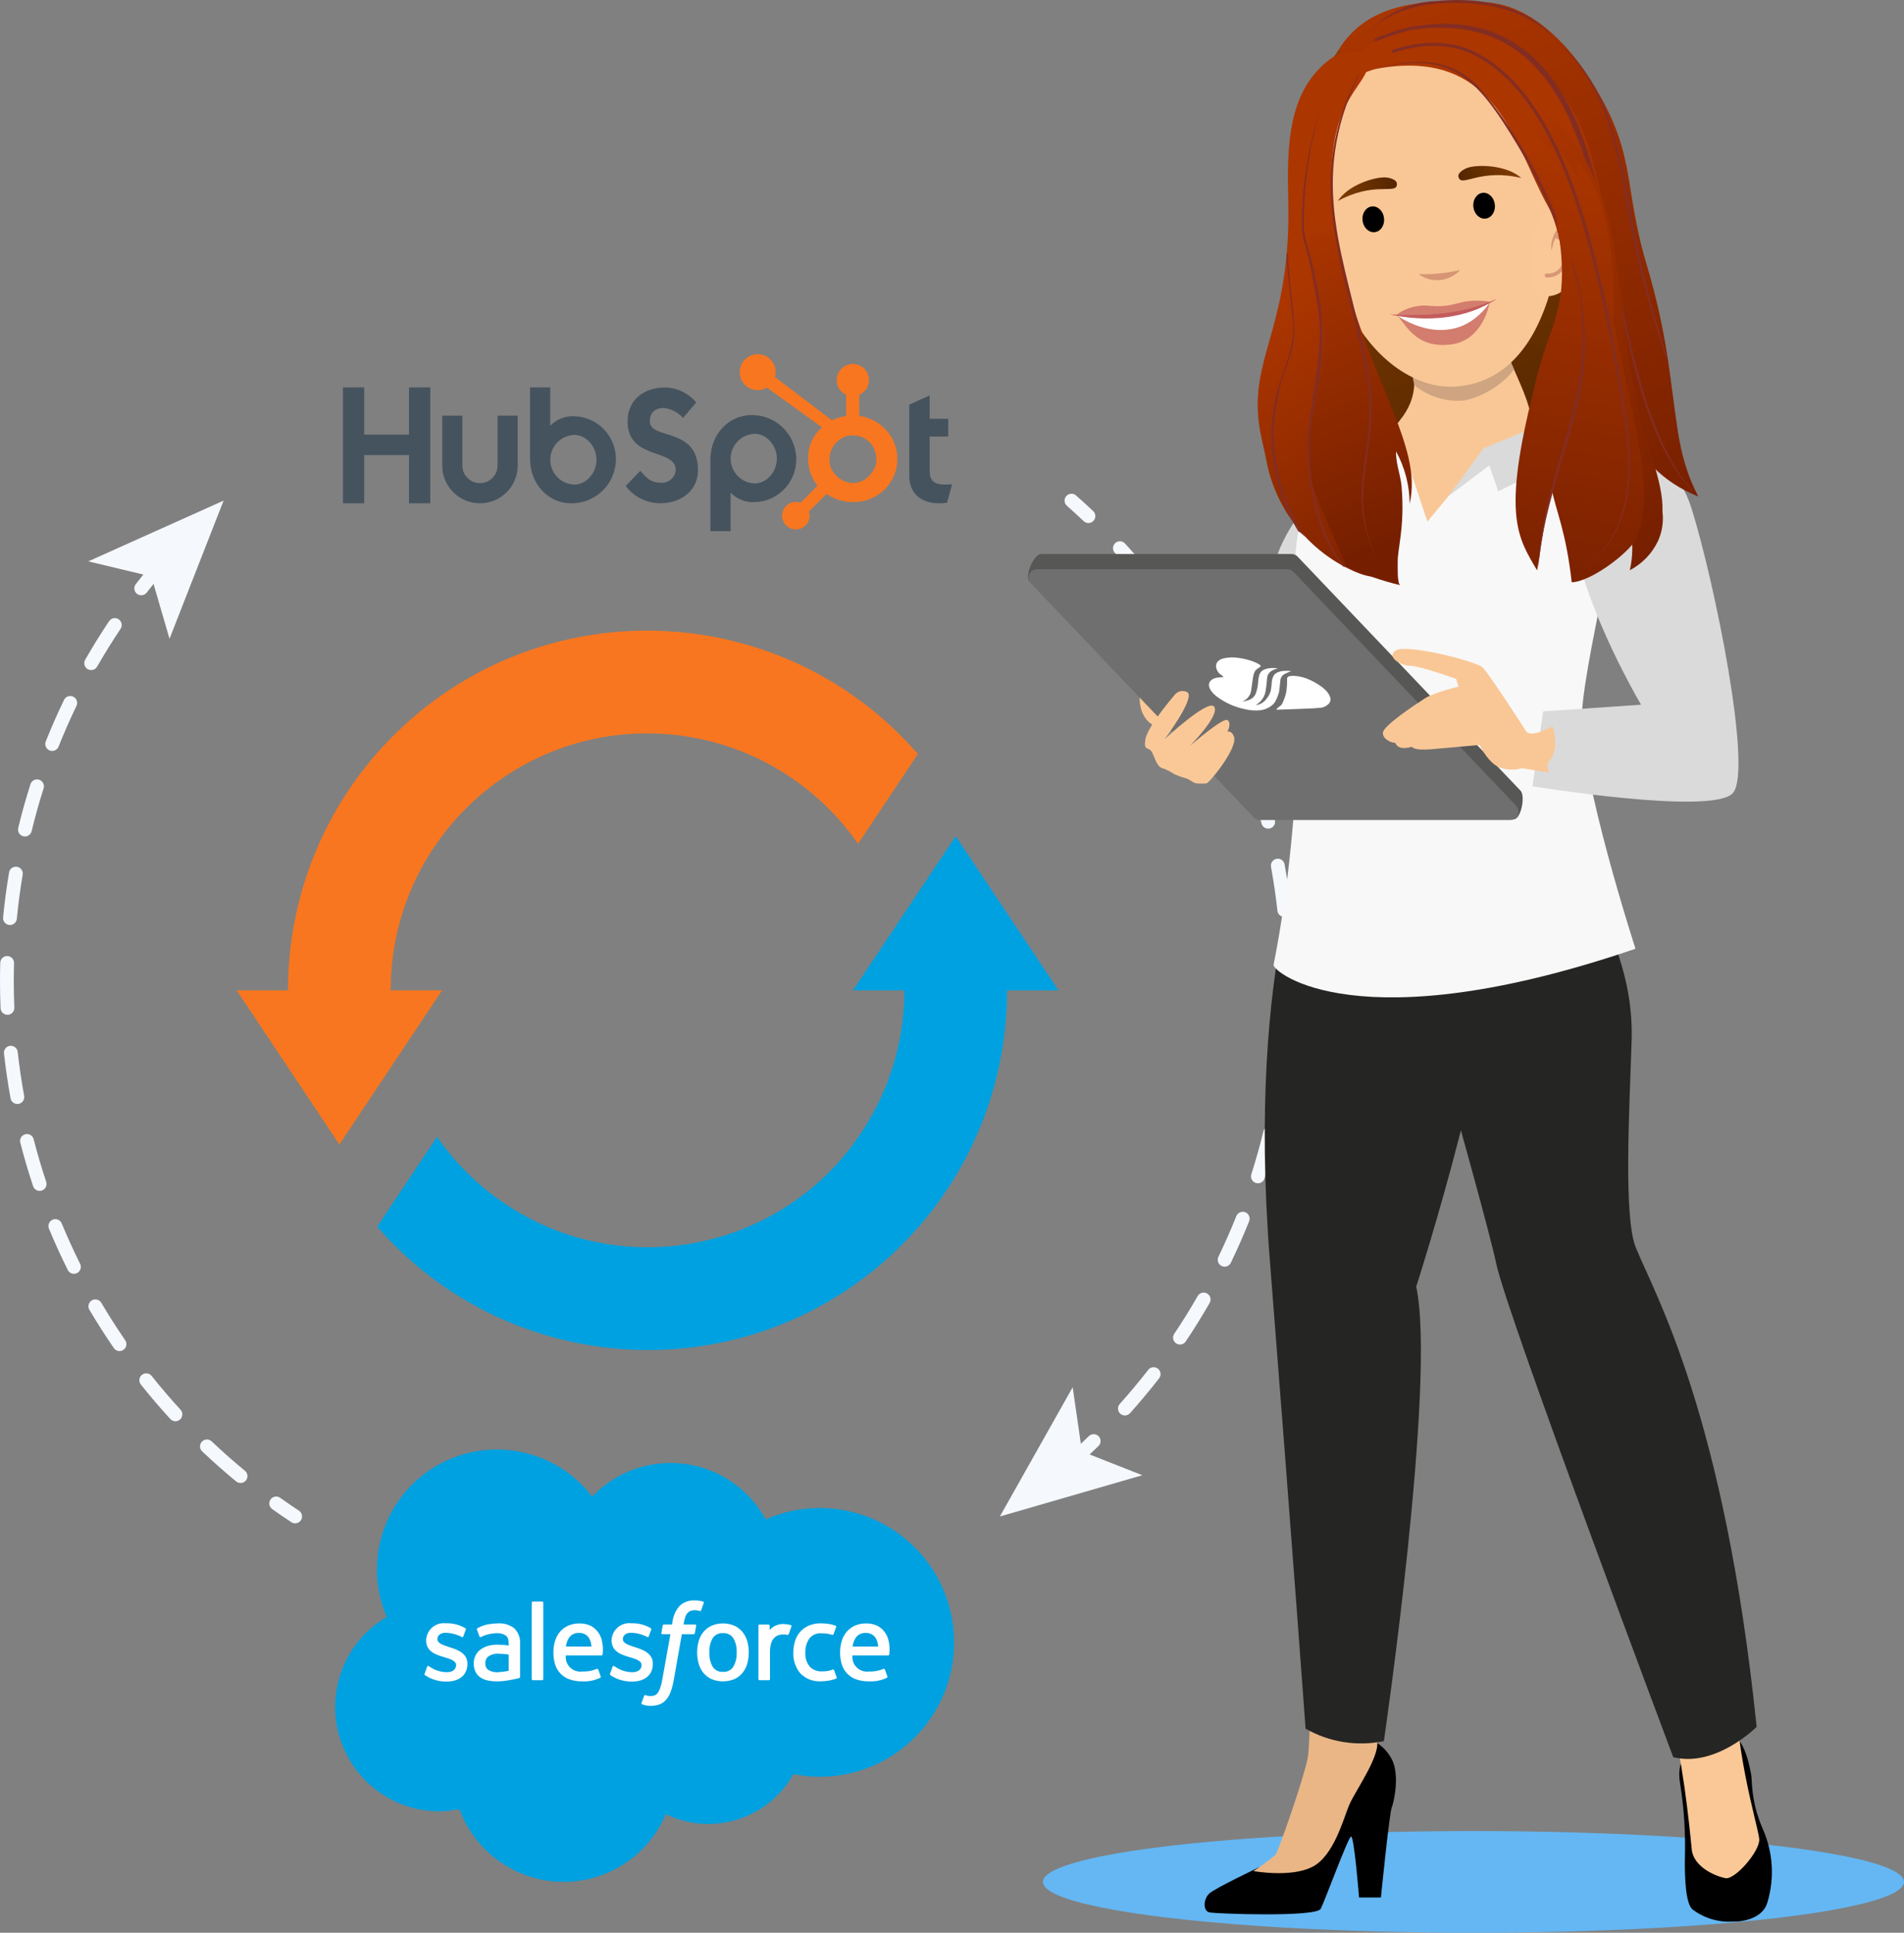
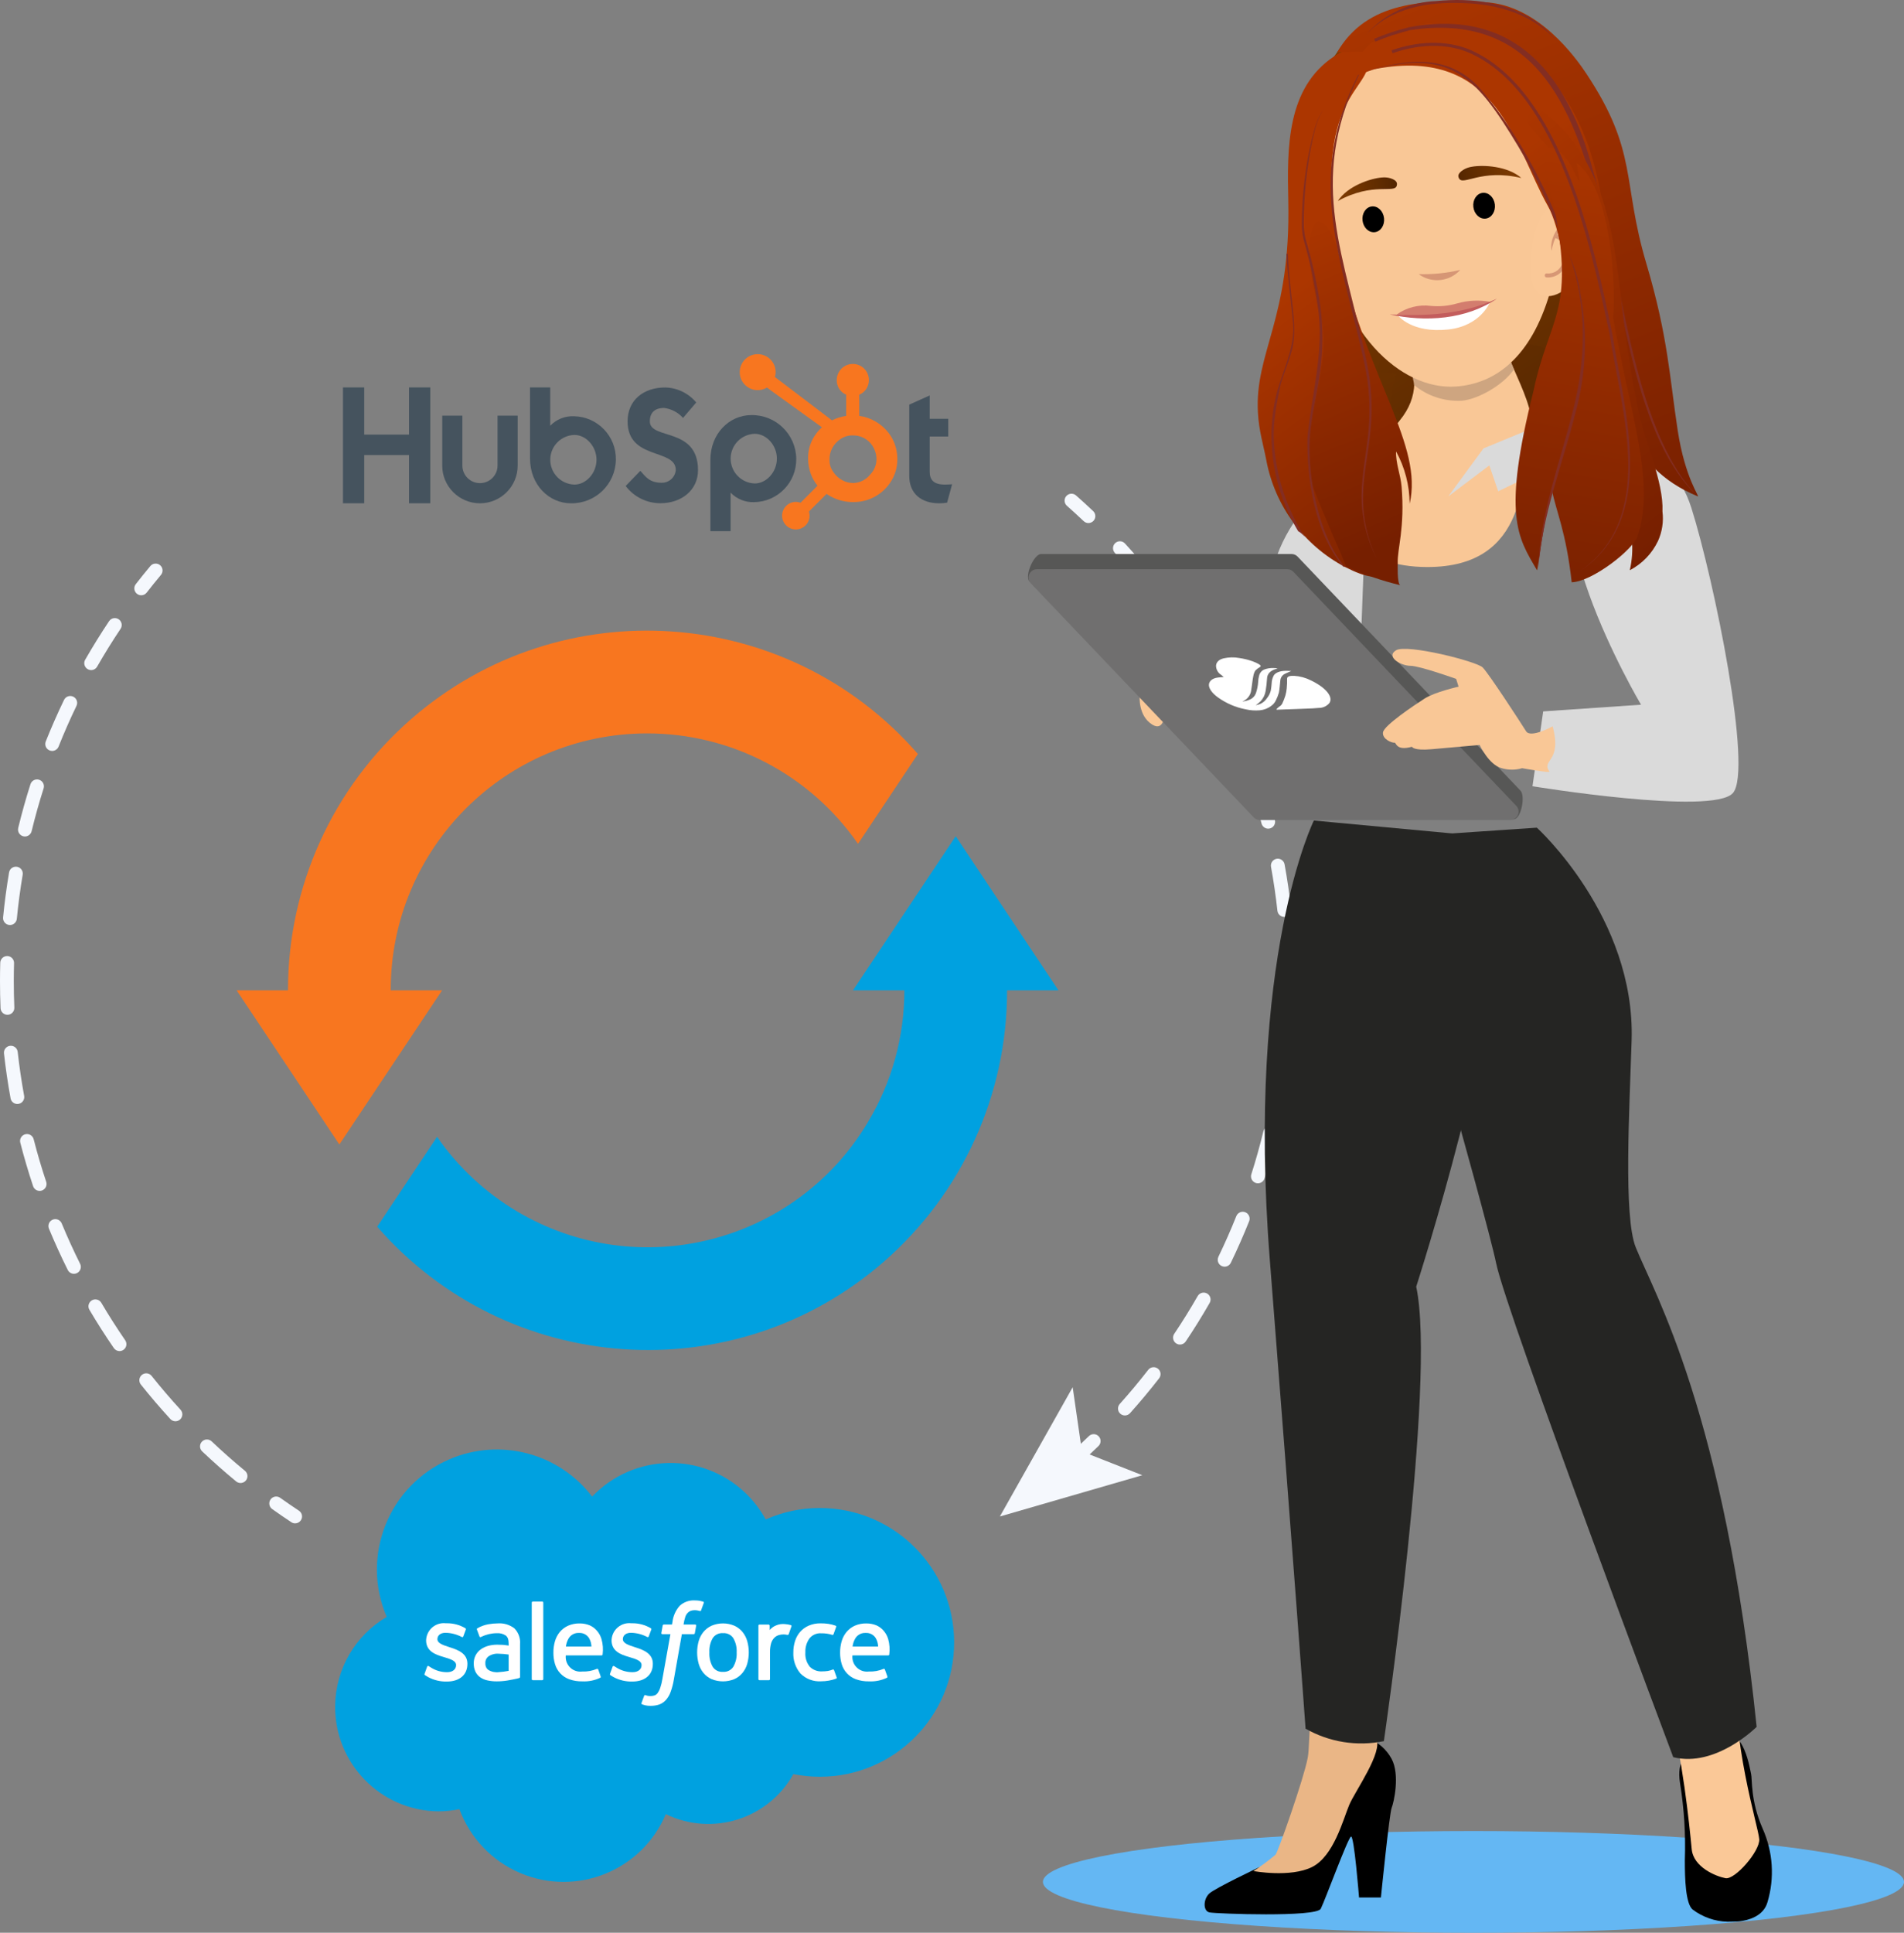
<svg xmlns="http://www.w3.org/2000/svg" version="1.1" id="Layer_4" x="0px" y="0px" viewBox="0 0 440.208 446.667" style="enable-background:new 0 0 440.208 446.667;">
  <rect x="0" y="0" width="440.208" height="446.667" fill="#808080" stroke="none" />
  <style type="text/css">
	.st0{fill:#64B7F3;}
	.st1{fill:#00A1E0;}
	.st2{fill:#F8761F;}
	.st3{fill:#FFFFFF;}
	.st4{fill-rule:evenodd;clip-rule:evenodd;fill:#FFFFFF;}
	.st5{fill:#45535E;}
	.st6{fill:#F5F8FD;}
	.st7{fill:url(#SVGID_1_);}
	.st8{fill:url(#SVGID_00000022535445239717402690000014838291410158006920_);}
	.st9{fill:#F9C796;}
	.st10{fill:#CEA580;}
	.st11{fill:#EAB686;}
	.st12{fill:#DADADA;}
	.st13{fill:#FAC897;}
	.st14{fill:#252523;}
	.st15{fill:#F8F8F8;}
	.st16{fill:#575756;}
	.st17{fill:#706F6F;}
	.st18{fill:#D69675;}
	.st19{fill:#D37D6E;}
	.st20{fill:#C35D5D;}
	.st21{fill:url(#SVGID_00000114067324715531250400000009581745529566651540_);}
	.st22{fill:url(#SVGID_00000062890984359275063360000015044734539979093653_);}
	.st23{fill:url(#SVGID_00000138534490409533205070000009436095935204134837_);}
	.st24{fill:url(#SVGID_00000014610472133723518570000003534879175161829785_);}
	.st25{fill:#832D22;}
	.st26{fill:#D79775;}
	.st27{fill:url(#SVGID_00000003795212115288186720000000649032311717428630_);}
	.st28{fill:url(#SVGID_00000122712748554914180950000001003193891184738183_);}
	.st29{fill:url(#SVGID_00000062873803152881504160000015202301048640810922_);}
	.st30{fill:url(#SVGID_00000032607358632786331780000013967302846122720688_);}
</style>
  <g>
    <ellipse class="st0" cx="340.667" cy="434.914" rx="99.541" ry="11.753" />
    <path class="st1" d="M200.692,259.282c-16.728,28.125-53.089,37.364-81.215,20.636&#13;&#10;  c-7.305-4.345-13.589-10.21-18.427-17.198l-13.846,20.77c30.108,34.581,82.549,38.207,117.13,8.098&#13;&#10;  c18.137-15.792,28.536-38.672,28.505-62.721h11.876l-23.751-35.626l-23.751,35.626h11.876&#13;&#10;  c0.013,10.712-2.89,21.226-8.397,30.414L200.692,259.282z" />
    <path class="st2" d="M90.335,228.868c-0.043-32.75,26.47-59.333,59.22-59.377&#13;&#10;  c19.477-0.026,37.725,9.515,48.819,25.524l13.846-20.769c-30.108-34.581-82.549-38.207-117.13-8.098&#13;&#10;  c-18.137,15.792-28.536,38.672-28.505,62.721H54.708L78.459,264.495l23.751-35.626L90.335,228.868z" />
    <path class="st1" d="M136.905,345.87c9.543-10.018,25.4-10.403,35.417-0.86&#13;&#10;  c1.881,1.791,3.471,3.865,4.715,6.145c3.918-1.75,8.162-2.651,12.453-2.646&#13;&#10;  c17.149-0.031,31.077,13.846,31.108,30.995c0.031,17.149-13.846,31.077-30.995,31.108&#13;&#10;  c-2.075,0.004-4.145-0.2-6.179-0.61c-5.821,10.412-18.755,14.474-29.483,9.259&#13;&#10;  c-5.537,13.052-20.607,19.144-33.659,13.607c-6.526-2.769-11.617-8.113-14.065-14.766&#13;&#10;  c-1.611,0.339-3.252,0.51-4.898,0.509c-13.325-0.164-23.995-11.1-23.83-24.425&#13;&#10;  c0.104-8.453,4.624-16.234,11.915-20.513c-6.053-14.067,0.445-30.378,14.512-36.43&#13;&#10;  c11.671-5.021,25.261-1.469,32.981,8.622L136.905,345.87z" />
    <path class="st3" d="M98.167,386.796c-0.089,0.234,0.032,0.284,0.062,0.324&#13;&#10;  c0.263,0.179,0.536,0.344,0.817,0.493c1.315,0.69,2.784,1.033,4.269,0.996&#13;&#10;  c2.928,0,4.749-1.558,4.749-4.065v-0.051c0-2.32-2.054-3.163-3.978-3.771l-0.252-0.082&#13;&#10;  c-1.451-0.47-2.706-0.886-2.706-1.834c0-0.868,0.734-1.467,1.868-1.467&#13;&#10;  c1.297,0.027,2.571,0.353,3.722,0.952c0,0,0.284,0.177,0.388-0.09&#13;&#10;  c0.055-0.151,0.544-1.462,0.595-1.606c0.042-0.129-0.018-0.27-0.142-0.328&#13;&#10;  c-1.275-0.742-2.724-1.131-4.198-1.127h-0.292c-2.246-0.255-4.274,1.36-4.529,3.607&#13;&#10;  c0,0,0,0,0,0c-0.013,0.111-0.021,0.221-0.024,0.333c0,2.493,2.065,3.289,4,3.842&#13;&#10;  l0.312,0.096c1.407,0.432,2.625,0.805,2.625,1.795c0,0.959-0.79,1.632-2.065,1.632&#13;&#10;  c-1.336,0.011-2.647-0.366-3.773-1.085c-0.206-0.121-0.323-0.207-0.482-0.303&#13;&#10;  c-0.096-0.086-0.244-0.078-0.33,0.018c-0.029,0.032-0.048,0.071-0.056,0.113L98.167,386.796z" />
    <path class="st3" d="M141.046,386.796c-0.09,0.234,0.03,0.284,0.062,0.324&#13;&#10;  c0.261,0.18,0.533,0.344,0.813,0.493c1.315,0.69,2.784,1.033,4.269,0.996&#13;&#10;  c2.928,0,4.749-1.558,4.749-4.065v-0.051c0-2.32-2.052-3.163-3.978-3.771l-0.252-0.082&#13;&#10;  c-1.451-0.47-2.704-0.886-2.704-1.834c0-0.868,0.732-1.467,1.868-1.467&#13;&#10;  c1.297,0.027,2.571,0.353,3.722,0.952c0,0,0.284,0.177,0.388-0.09&#13;&#10;  c0.055-0.151,0.544-1.462,0.595-1.606c0.042-0.129-0.018-0.27-0.142-0.328&#13;&#10;  c-1.274-0.742-2.722-1.131-4.196-1.127h-0.294c-2.245-0.255-4.272,1.359-4.527,3.605&#13;&#10;  c0,0,0,0,0,0c-0.013,0.111-0.021,0.223-0.024,0.335c0,2.493,2.065,3.289,3.998,3.842&#13;&#10;  l0.312,0.096c1.418,0.432,2.625,0.805,2.625,1.795c0,0.959-0.79,1.632-2.063,1.632&#13;&#10;  c-1.336,0.011-2.647-0.366-3.773-1.085c-0.207-0.121-0.326-0.204-0.484-0.303&#13;&#10;  c-0.111-0.081-0.266-0.057-0.347,0.054c-0.017,0.023-0.03,0.049-0.038,0.077L141.046,386.796z" />
    <path class="st3" d="M172.762,379.256c-0.221-0.778-0.6-1.502-1.113-2.127&#13;&#10;  c-0.511-0.61-1.153-1.098-1.878-1.427c-1.677-0.702-3.565-0.702-5.242,0&#13;&#10;  c-0.725,0.33-1.366,0.818-1.877,1.428c-0.512,0.625-0.891,1.349-1.113,2.127&#13;&#10;  c-0.479,1.719-0.479,3.536,0,5.254c0.221,0.778,0.6,1.502,1.113,2.127&#13;&#10;  c0.511,0.608,1.153,1.093,1.878,1.418c1.68,0.684,3.56,0.684,5.24,0&#13;&#10;  c0.725-0.324,1.368-0.809,1.878-1.418c0.514-0.625,0.893-1.349,1.113-2.127&#13;&#10;  c0.479-1.719,0.479-3.536,0-5.254V379.256z M170.317,381.884c0.065,1.161-0.207,2.315-0.783,3.325&#13;&#10;  c-0.526,0.788-1.436,1.233-2.382,1.163c-0.942,0.072-1.85-0.373-2.369-1.163&#13;&#10;  c-0.569-1.012-0.838-2.165-0.774-3.325c-0.065-1.155,0.204-2.304,0.774-3.31&#13;&#10;  c0.524-0.783,1.43-1.223,2.369-1.15c0.943-0.071,1.851,0.368,2.382,1.15&#13;&#10;  C170.111,379.577,170.383,380.728,170.317,381.884z" />
    <path class="st4" d="M192.839,385.991c-0.036-0.124-0.166-0.195-0.29-0.159&#13;&#10;  c-0.374,0.152-0.762,0.264-1.159,0.334c-0.444,0.066-0.891,0.098-1.34,0.096&#13;&#10;  c-1.038,0.056-2.052-0.324-2.796-1.049c-0.77-0.935-1.147-2.133-1.051-3.341&#13;&#10;  c-0.052-1.148,0.279-2.28,0.939-3.22c0.653-0.819,1.666-1.266,2.711-1.194&#13;&#10;  c0.877-0.016,1.75,0.109,2.587,0.37c0,0,0.19,0.083,0.282-0.177&#13;&#10;  c0.214-0.595,0.372-1.017,0.601-1.671c0.042-0.114-0.017-0.24-0.13-0.282&#13;&#10;  c-0.537-0.188-1.09-0.327-1.652-0.418c-0.608-0.087-1.222-0.128-1.836-0.122&#13;&#10;  c-0.936-0.016-1.865,0.165-2.726,0.532c-0.751,0.324-1.423,0.808-1.969,1.418&#13;&#10;  c-0.538,0.62-0.943,1.344-1.189,2.127c-0.271,0.851-0.406,1.74-0.399,2.633&#13;&#10;  c-0.09,1.769,0.491,3.507,1.627,4.866c1.268,1.279,3.031,1.942,4.827,1.816&#13;&#10;  c1.182,0.001,2.354-0.208,3.463-0.618c0.106-0.054,0.15-0.183,0.099-0.291L192.839,385.991z" />
    <path class="st4" d="M205.349,378.795c-0.211-0.715-0.573-1.375-1.063-1.937&#13;&#10;  c-0.435-0.504-0.969-0.911-1.57-1.196c-0.749-0.319-1.555-0.483-2.369-0.482&#13;&#10;  c-0.939-0.023-1.871,0.158-2.733,0.532c-0.735,0.337-1.386,0.833-1.905,1.453&#13;&#10;  c-0.517,0.632-0.899,1.364-1.122,2.15c-0.245,0.859-0.364,1.748-0.354,2.64&#13;&#10;  c-0.008,0.895,0.118,1.785,0.374,2.642c0.48,1.616,1.698,2.909,3.282,3.484&#13;&#10;  c0.963,0.345,1.981,0.51,3.004,0.486c1.437,0.074,2.869-0.21,4.168-0.828&#13;&#10;  c0.09-0.051,0.177-0.14,0.069-0.395l-0.542-1.515c-0.043-0.125-0.179-0.191-0.304-0.148&#13;&#10;  c-0,0-0,0-0,0c-1.077,0.453-2.24,0.663-3.407,0.616&#13;&#10;  c-1.854,0.236-3.549-1.076-3.785-2.931c-0.033-0.263-0.036-0.528-0.007-0.791h8.274&#13;&#10;  c0.123-0,0.226-0.092,0.239-0.214c0.16-1.193,0.076-2.406-0.248-3.566L205.349,378.795z&#13;&#10;   M197.117,380.524c0.08-0.69,0.309-1.355,0.67-1.949c0.515-0.796,1.419-1.254,2.366-1.2&#13;&#10;  c0.934-0.052,1.823,0.407,2.32,1.2c0.343,0.594,0.531,1.264,0.548,1.949H197.117z" />
    <path class="st4" d="M139.067,378.795c-0.211-0.715-0.573-1.375-1.063-1.937&#13;&#10;  c-0.435-0.503-0.97-0.911-1.57-1.196c-0.75-0.319-1.556-0.483-2.371-0.482&#13;&#10;  c-0.939-0.023-1.871,0.159-2.733,0.532c-0.735,0.337-1.386,0.833-1.905,1.453&#13;&#10;  c-0.517,0.633-0.898,1.364-1.122,2.15c-0.245,0.859-0.364,1.748-0.354,2.64&#13;&#10;  c-0.009,0.895,0.118,1.786,0.376,2.642c0.477,1.617,1.695,2.91,3.28,3.484&#13;&#10;  c0.963,0.345,1.981,0.51,3.004,0.486c1.437,0.075,2.869-0.21,4.168-0.828&#13;&#10;  c0.092-0.051,0.177-0.14,0.069-0.395l-0.532-1.515c-0.045-0.126-0.184-0.192-0.311-0.146&#13;&#10;  c-1.075,0.452-2.236,0.662-3.4,0.614c-1.854,0.237-3.55-1.074-3.787-2.929&#13;&#10;  c-0.034-0.263-0.036-0.529-0.008-0.793h8.274c0.123,0,0.228-0.092,0.243-0.214&#13;&#10;  c0.158-1.194,0.07-2.407-0.259-3.566L139.067,378.795z M130.837,380.524&#13;&#10;  c0.08-0.69,0.308-1.355,0.668-1.949c0.515-0.796,1.419-1.254,2.366-1.2&#13;&#10;  c0.934-0.052,1.823,0.407,2.32,1.2c0.343,0.594,0.532,1.264,0.549,1.949H130.837z" />
    <path class="st3" d="M116.236,380.129c-0.337-0.025-0.771-0.037-1.292-0.037&#13;&#10;  c-0.688-0.003-1.373,0.085-2.038,0.261c-0.619,0.162-1.204,0.433-1.728,0.801&#13;&#10;  c-1.063,0.747-1.68,1.977-1.645,3.275c-0.018,0.65,0.112,1.295,0.381,1.887&#13;&#10;  c0.245,0.515,0.617,0.961,1.079,1.295c0.506,0.355,1.08,0.603,1.685,0.73&#13;&#10;  c0.719,0.157,1.454,0.232,2.19,0.225c0.842,0,1.683-0.07,2.513-0.209&#13;&#10;  c0.812-0.138,1.809-0.342,2.086-0.406s0.579-0.147,0.579-0.147&#13;&#10;  c0.119-0.035,0.197-0.148,0.188-0.271v-7.567c0.117-1.352-0.363-2.687-1.315-3.654&#13;&#10;  c-1.087-0.829-2.438-1.235-3.801-1.143c-0.743,0.007-1.485,0.075-2.217,0.204&#13;&#10;  c-0.897,0.163-1.76,0.478-2.55,0.934c-0.103,0.076-0.134,0.215-0.074,0.328l0.585,1.574&#13;&#10;  c0.035,0.111,0.154,0.173,0.265,0.137c0.05-0.02,0.098-0.044,0.145-0.072&#13;&#10;  c1.124-0.543,2.356-0.83,3.605-0.838c0.721-0.049,1.439,0.138,2.045,0.532&#13;&#10;  c0.454,0.354,0.682,0.87,0.682,1.972v0.354c-0.709-0.106-1.368-0.165-1.368-0.165L116.236,380.129z&#13;&#10;   M112.943,385.945c-0.193-0.128-0.356-0.295-0.478-0.491c-0.183-0.328-0.269-0.701-0.248-1.076&#13;&#10;  c-0.045-0.624,0.234-1.226,0.739-1.595c0.708-0.469,1.555-0.68,2.4-0.599&#13;&#10;  c0.752,0.013,1.503,0.077,2.247,0.191v3.762c-0.737,0.15-1.484,0.249-2.235,0.298&#13;&#10;  c-0.839,0.116-1.693-0.057-2.421-0.491L112.943,385.945z" />
    <path class="st4" d="M182.982,375.865c0.05-0.112,0.001-0.243-0.111-0.293&#13;&#10;  c-0,0-0-0-0-0c-0.457-0.126-0.926-0.206-1.399-0.24&#13;&#10;  c-0.727-0.077-1.461,0.041-2.127,0.344c-0.541,0.229-1.02,0.582-1.398,1.031v-1.01&#13;&#10;  c0.007-0.131-0.094-0.243-0.225-0.25c-0,0-0,0-0,0&#13;&#10;  c-0.011-0-2.138-0-2.138-0c-0.132,0.001-0.239,0.109-0.238,0.241&#13;&#10;  c0,0,0,0,0,0c0,0.009,0,12.361,0,12.361&#13;&#10;  c0.001,0.138,0.113,0.25,0.252,0.25h2.176c0.138-0,0.25-0.112,0.25-0.25v-6.167&#13;&#10;  c-0.019-0.733,0.074-1.465,0.275-2.171c0.144-0.457,0.392-0.873,0.725-1.218&#13;&#10;  c0.287-0.284,0.638-0.495,1.024-0.615c0.361-0.104,0.734-0.157,1.109-0.158&#13;&#10;  c0.306,0.007,0.61,0.045,0.909,0.112c0.159,0.018,0.25-0.078,0.303-0.223&#13;&#10;  c0.142-0.385,0.542-1.519,0.611-1.744L182.982,375.865z" />
    <path class="st4" d="M162.581,370.145c-0.269-0.082-0.542-0.148-0.819-0.197&#13;&#10;  c-0.372-0.061-0.748-0.09-1.125-0.087c-1.291-0.077-2.558,0.378-3.505,1.258&#13;&#10;  c-0.925,1.052-1.505,2.362-1.662,3.753l-0.101,0.56h-1.878c-0.14-0.001-0.259,0.101-0.278,0.239&#13;&#10;  l-0.307,1.721c-0.023,0.165,0.048,0.269,0.269,0.268h1.829l-1.855,10.358&#13;&#10;  c-0.109,0.693-0.275,1.376-0.496,2.042c-0.13,0.42-0.325,0.816-0.578,1.175&#13;&#10;  c-0.183,0.271-0.448,0.477-0.757,0.585c-0.315,0.099-0.643,0.146-0.973,0.14&#13;&#10;  c-0.223-0.004-0.446-0.028-0.665-0.073c-0.153-0.03-0.303-0.078-0.445-0.144&#13;&#10;  c-0.117-0.047-0.25,0.01-0.297,0.127c-0.071,0.183-0.559,1.523-0.617,1.688&#13;&#10;  c-0.056,0.125,0,0.272,0.125,0.328c0,0,0,0,0,0&#13;&#10;  c0.249,0.09,0.503,0.165,0.761,0.223c0.398,0.087,0.805,0.126,1.212,0.115&#13;&#10;  c0.69,0.011,1.377-0.095,2.031-0.315c0.59-0.222,1.115-0.588,1.529-1.063&#13;&#10;  c0.477-0.541,0.842-1.17,1.076-1.852c0.327-0.903,0.571-1.833,0.728-2.78l1.864-10.55h2.727&#13;&#10;  c0.139,0.001,0.258-0.101,0.276-0.239l0.307-1.721c0.023-0.165-0.048-0.269-0.269-0.268h-2.653&#13;&#10;  c0.092-0.633,0.238-1.258,0.438-1.866c0.124-0.335,0.322-0.638,0.579-0.886&#13;&#10;  c0.192-0.198,0.43-0.346,0.693-0.431c0.287-0.09,0.586-0.133,0.886-0.129&#13;&#10;  c0.229-0,0.457,0.023,0.681,0.069c0.257,0.053,0.354,0.083,0.424,0.101&#13;&#10;  c0.269,0.083,0.305,0,0.354-0.128l0.633-1.738c0.041-0.114-0.019-0.24-0.133-0.281l0,0&#13;&#10;  L162.581,370.145z" />
    <path class="st4" d="M125.609,388.045c0.007,0.131-0.094,0.243-0.225,0.25c-0,0-0,0-0,0&#13;&#10;  c-0.011,0-2.205,0-2.205,0c-0.132-0.001-0.239-0.109-0.238-0.241&#13;&#10;  c0-0.009,0-17.674,0-17.674c-0.006-0.132,0.096-0.244,0.228-0.25&#13;&#10;  c0.009-0,2.203-0,2.203-0c0.132,0.002,0.238,0.11,0.236,0.243&#13;&#10;  C125.609,370.381,125.609,388.045,125.609,388.045z" />
    <path class="st5" d="M79.295,89.531h4.911v10.91h10.357V89.531h4.917v26.781h-4.917v-11.139h-10.357v11.139&#13;&#10;  h-4.911V89.531z" />
    <path class="st5" d="M115.037,107.589c-0.002,2.247-1.824,4.066-4.071,4.065&#13;&#10;  c-2.244-0.002-4.063-1.821-4.065-4.065V96.059h-4.657V107.589c0,4.818,3.906,8.724,8.724,8.724&#13;&#10;  c4.818,0,8.724-3.906,8.724-8.724V96.059h-4.655V107.589L115.037,107.589z" />
    <path class="st5" d="M132.693,96.194c-2.058-0.09-4.055,0.712-5.48,2.199v-8.862h-4.672v16.424&#13;&#10;  c0,6.147,4.445,10.358,9.438,10.358c5.647,0.105,10.31-4.389,10.415-10.036&#13;&#10;  c0-0.008,0-0.015,0-0.023C142.492,100.797,138.149,96.294,132.693,96.194z&#13;&#10;   M132.809,111.99c-3.169-0.084-5.669-2.721-5.585-5.889c0.081-3.05,2.535-5.504,5.585-5.585&#13;&#10;  c2.683,0,5.105,2.645,5.105,5.738c0,3.092-2.422,5.737-5.105,5.737V111.99z" />
    <path class="st5" d="M150.242,97.371c0-2.349,1.565-3.093,3.278-3.093&#13;&#10;  c1.698,0.207,3.262,1.029,4.396,2.31l3.054-3.576c-1.776-2.129-4.381-3.391-7.152-3.465&#13;&#10;  c-5.067,0-8.718,2.943-8.718,7.824c0,9.053,11.14,6.183,11.14,11.251&#13;&#10;  c-0.139,1.695-1.577,2.986-3.277,2.943c-2.758,0-3.653-1.341-4.919-2.757l-3.391,3.502&#13;&#10;  c1.903,2.524,4.886,4.002,8.048,3.987c4.806,0,8.68-2.98,8.68-7.638&#13;&#10;  c0-10.059-11.14-6.929-11.14-11.287L150.242,97.371z" />
    <path class="st5" d="M173.681,95.931c-4.993,0-9.438,4.208-9.438,10.356v16.466h4.672v-8.904&#13;&#10;  c1.425,1.487,3.422,2.288,5.48,2.199c5.456-0.1,9.799-4.603,9.702-10.059&#13;&#10;  c-0.092-5.648-4.745-10.151-10.393-10.059C173.696,95.931,173.689,95.931,173.681,95.931z&#13;&#10;   M174.512,111.728c-3.169-0.085-5.669-2.722-5.585-5.891c0.082-3.05,2.535-5.503,5.585-5.585&#13;&#10;  c2.682,0,5.105,2.645,5.105,5.738C179.616,109.08,177.194,111.728,174.512,111.728z" />
    <path class="st5" d="M218.488,111.99c-2.756,0-3.538-1.192-3.538-3.018v-8.084h4.284v-4.098h-4.284&#13;&#10;  v-5.403l-4.73,2.123v16.467c0,4.21,2.905,6.334,6.889,6.334c0.625,0.011,1.249-0.038,1.864-0.149&#13;&#10;  l1.155-4.247c-0.522,0.036-1.117,0.073-1.641,0.073V111.99z" />
    <path class="st2" d="M206.167,101.126c-0.901-1.538-2.187-2.815-3.731-3.706&#13;&#10;  c-1.157-0.684-2.44-1.129-3.773-1.307v-4.896c1.365-0.566,2.248-1.907,2.229-3.385&#13;&#10;  c0.004-2.053-1.657-3.721-3.71-3.725c-2.053-0.004-3.721,1.657-3.725,3.71&#13;&#10;  c-0,0.005-0,0.01,0,0.015c-0.039,1.469,0.826,2.812,2.18,3.385v4.899&#13;&#10;  c-1.143,0.165-2.251,0.512-3.283,1.029c-2.128-1.616-9.107-6.919-13.19-10.016&#13;&#10;  c0.106-0.353,0.164-0.72,0.171-1.088c0.019-2.296-1.827-4.172-4.122-4.191&#13;&#10;  s-4.172,1.827-4.191,4.122c-0.019,2.296,1.827,4.172,4.122,4.191&#13;&#10;  c0.771,0.006,1.528-0.202,2.187-0.601l0.862,0.654l11.838,8.53&#13;&#10;  c-0.641,0.578-1.204,1.238-1.675,1.962c-0.97,1.465-1.499,3.178-1.522,4.934v0.374&#13;&#10;  c0.004,1.217,0.223,2.425,0.647,3.566c0.361,0.967,0.879,1.867,1.534,2.664l-3.929,3.939&#13;&#10;  c-1.651-0.601-3.476,0.251-4.076,1.901s0.251,3.476,1.901,4.076&#13;&#10;  c1.651,0.601,3.476-0.251,4.076-1.901c0.127-0.349,0.192-0.718,0.192-1.09&#13;&#10;  c-0-0.324-0.049-0.647-0.147-0.956l4.061-4.062c0.568,0.388,1.172,0.719,1.805,0.988&#13;&#10;  c1.331,0.583,2.769,0.885,4.222,0.887h0.282c3.498,0.003,6.749-1.803,8.596-4.774&#13;&#10;  c0.958-1.501,1.467-3.245,1.466-5.025v-0.092c0.021-1.756-0.427-3.485-1.299-5.009L206.167,101.126z&#13;&#10;   M201.205,109.646c-0.921,1.179-2.308,1.901-3.802,1.979h-0.236&#13;&#10;  c-0.841-0.013-1.665-0.232-2.402-0.637c-0.856-0.445-1.581-1.106-2.104-1.916&#13;&#10;  c-0.559-0.756-0.865-1.668-0.876-2.608v-0.282c-0.017-0.904,0.195-1.798,0.617-2.598&#13;&#10;  c0.454-0.873,1.13-1.612,1.959-2.143c0.801-0.54,1.747-0.825,2.713-0.818h0.092&#13;&#10;  c0.885-0.012,1.761,0.189,2.552,0.588c0.812,0.428,1.502,1.055,2.004,1.823&#13;&#10;  c0.498,0.771,0.806,1.649,0.899,2.562c0.015,0.192,0.023,0.389,0.023,0.577&#13;&#10;  c-0.017,1.3-0.532,2.543-1.439,3.474H201.205z" />
    <path class="st6" d="M68.237,352.052c-0.312-0-0.616-0.092-0.876-0.264&#13;&#10;  c-1.5-0.99-2.991-2.013-4.433-3.04c-0.717-0.511-0.884-1.507-0.373-2.225&#13;&#10;  c0.511-0.717,1.507-0.884,2.225-0.373c1.41,1.005,2.869,2.006,4.337,2.974&#13;&#10;  c0.736,0.485,0.939,1.475,0.454,2.21c-0.296,0.448-0.797,0.718-1.334,0.717L68.237,352.052z" />
    <path class="st6" d="M55.617,342.731c-0.37,0-0.728-0.128-1.013-0.363&#13;&#10;  c-2.684-2.21-5.328-4.547-7.86-6.946c-0.64-0.606-0.667-1.615-0.062-2.255&#13;&#10;  s1.615-0.667,2.255-0.062c2.479,2.35,5.068,4.637,7.694,6.8&#13;&#10;  c0.68,0.56,0.778,1.565,0.218,2.245C56.547,342.518,56.094,342.731,55.617,342.731z M40.562,328.461&#13;&#10;  c-0.447,0.001-0.873-0.186-1.175-0.516c-2.36-2.571-4.654-5.253-6.82-7.971&#13;&#10;  c-0.55-0.688-0.438-1.692,0.25-2.243c0.688-0.55,1.692-0.438,2.243,0.25&#13;&#10;  c0.001,0.001,0.002,0.003,0.003,0.004c2.119,2.66,4.364,5.285,6.674,7.801&#13;&#10;  c0.596,0.648,0.553,1.657-0.095,2.253C41.347,328.311,40.962,328.461,40.562,328.461z M27.635,312.24&#13;&#10;  c-0.525,0-1.017-0.258-1.314-0.691c-1.978-2.871-3.875-5.846-5.643-8.841&#13;&#10;  c-0.451-0.757-0.203-1.736,0.553-2.187s1.736-0.203,2.187,0.553&#13;&#10;  c0.003,0.004,0.005,0.008,0.008,0.013c1.73,2.931,3.587,5.843,5.521,8.653&#13;&#10;  c0.499,0.727,0.315,1.72-0.411,2.219c-0.265,0.182-0.579,0.28-0.901,0.281H27.635z M17.097,294.377&#13;&#10;  c-0.605,0-1.158-0.342-1.429-0.884c-1.552-3.111-3.016-6.321-4.349-9.541&#13;&#10;  c-0.337-0.814,0.049-1.747,0.863-2.084s1.747,0.049,2.084,0.863l0,0&#13;&#10;  c1.306,3.151,2.737,6.293,4.257,9.338c0.393,0.789,0.072,1.747-0.717,2.14&#13;&#10;  C17.586,294.32,17.343,294.377,17.097,294.377z M9.167,275.218c-0.687-0.001-1.296-0.44-1.514-1.091&#13;&#10;  c-1.1-3.299-2.097-6.682-2.963-10.058c-0.217-0.854,0.3-1.722,1.154-1.938&#13;&#10;  c0.851-0.216,1.716,0.296,1.936,1.145c0.848,3.303,1.823,6.614,2.9,9.841&#13;&#10;  c0.279,0.836-0.173,1.74-1.009,2.019c-0.163,0.054-0.333,0.082-0.505,0.082V275.218z&#13;&#10;   M4.011,255.138c-0.77-0.001-1.429-0.551-1.567-1.309c-0.626-3.426-1.138-6.918-1.522-10.38&#13;&#10;  c-0.095-0.876,0.537-1.663,1.413-1.758c0.873-0.095,1.659,0.534,1.757,1.406&#13;&#10;  c0.377,3.388,0.879,6.805,1.491,10.157c0.158,0.867-0.416,1.698-1.282,1.856&#13;&#10;  C4.204,255.129,4.108,255.138,4.011,255.138z M1.72,234.52c-0.855-0-1.558-0.675-1.593-1.529&#13;&#10;  c-0.086-2.087-0.128-4.189-0.127-6.25c0-1.419,0.02-2.834,0.059-4.244&#13;&#10;  c0.025-0.881,0.758-1.575,1.639-1.55s1.575,0.758,1.55,1.639&#13;&#10;  c-0.039,1.381-0.059,2.766-0.059,4.156c-0.001,2.018,0.041,4.075,0.125,6.118&#13;&#10;  c0.036,0.88-0.648,1.623-1.528,1.659c-0,0-0,0-0,0&#13;&#10;  c-0.022,0.001-0.045,0.001-0.066,0.001H1.72z M2.304,213.773c-0.052,0-0.104-0.003-0.156-0.008&#13;&#10;  c-0.877-0.085-1.519-0.865-1.434-1.742c0.338-3.469,0.804-6.969,1.384-10.402&#13;&#10;  c0.148-0.869,0.973-1.452,1.842-1.304c0.866,0.148,1.449,0.968,1.305,1.835&#13;&#10;  c-0.568,3.361-1.023,6.786-1.354,10.181c-0.08,0.816-0.766,1.439-1.586,1.44H2.304z&#13;&#10;   M5.761,193.313c-0.882-0.001-1.596-0.716-1.595-1.598c0-0.126,0.015-0.252,0.045-0.374&#13;&#10;  c0.822-3.393,1.774-6.792,2.831-10.104c0.268-0.839,1.165-1.303,2.004-1.035&#13;&#10;  c0.839,0.268,1.303,1.165,1.035,2.004l0,0c-1.033,3.241-1.965,6.567-2.771,9.888&#13;&#10;  C7.136,192.808,6.497,193.312,5.761,193.313z M12.061,173.544c-0.882-0.001-1.596-0.717-1.595-1.599&#13;&#10;  c0-0.201,0.038-0.4,0.113-0.587c1.288-3.232,2.709-6.464,4.225-9.604&#13;&#10;  c0.379-0.795,1.331-1.133,2.126-0.754c0.795,0.379,1.133,1.331,0.754,2.126&#13;&#10;  c-0.002,0.005-0.005,0.01-0.007,0.014c-1.483,3.073-2.874,6.235-4.133,9.398&#13;&#10;  C13.301,173.146,12.714,173.544,12.061,173.544z M21.074,154.859c-0.881-0.001-1.594-0.716-1.593-1.596&#13;&#10;  c0-0.278,0.073-0.551,0.211-0.791c1.732-3.027,3.593-6.026,5.528-8.916&#13;&#10;  c0.49-0.732,1.481-0.928,2.213-0.438s0.928,1.481,0.438,2.213c-1.894,2.828-3.715,5.764-5.411,8.726&#13;&#10;  C22.176,154.553,21.647,154.86,21.074,154.859z" />
    <path class="st6" d="M32.653,137.572c-0.881-0.001-1.595-0.715-1.594-1.596&#13;&#10;  c0-0.354,0.118-0.698,0.335-0.977c1.099-1.415,2.232-2.822,3.37-4.183&#13;&#10;  c0.565-0.676,1.571-0.766,2.247-0.201s0.766,1.571,0.201,2.247l0,0&#13;&#10;  c-1.112,1.332-2.223,2.709-3.298,4.094C33.612,137.345,33.146,137.573,32.653,137.572z" />
-     <polygon class="st6" points="51.694,115.694 39.194,147.623 34.997,133.224 20.413,129.734" />
    <path class="st6" d="M251.648,120.878c-0.409,0.001-0.802-0.156-1.098-0.438&#13;&#10;  c-1.273-1.208-2.578-2.402-3.878-3.55c-0.659-0.584-0.72-1.592-0.136-2.252&#13;&#10;  c0.583-0.657,1.587-0.72,2.247-0.14c1.329,1.173,2.662,2.394,3.962,3.627&#13;&#10;  c0.639,0.606,0.666,1.616,0.059,2.255c-0.301,0.317-0.719,0.497-1.157,0.497V120.878z" />
    <path class="st6" d="M260.08,327.117c-0.881,0-1.595-0.714-1.595-1.594&#13;&#10;  c-0-0.393,0.145-0.772,0.407-1.065c2.273-2.537,4.487-5.189,6.58-7.883&#13;&#10;  c0.543-0.694,1.545-0.816,2.239-0.273c0.69,0.54,0.816,1.536,0.28,2.23&#13;&#10;  c-2.139,2.752-4.4,5.462-6.723,8.055C260.967,326.925,260.534,327.118,260.08,327.117z&#13;&#10;   M272.811,310.734c-0.881-0.002-1.595-0.717-1.593-1.599c0.001-0.315,0.095-0.624,0.27-0.886&#13;&#10;  c1.898-2.83,3.721-5.765,5.417-8.723c0.439-0.764,1.414-1.027,2.177-0.589&#13;&#10;  c0.763,0.438,1.027,1.411,0.59,2.175c-1.733,3.023-3.596,6.022-5.536,8.914&#13;&#10;  C273.84,310.469,273.343,310.735,272.811,310.734z M283.133,292.734&#13;&#10;  c-0.882-0.002-1.595-0.718-1.593-1.6c0.001-0.239,0.055-0.475,0.158-0.69&#13;&#10;  c1.485-3.072,2.879-6.234,4.142-9.397c0.327-0.818,1.255-1.216,2.073-0.89&#13;&#10;  s1.216,1.255,0.89,2.073l0,0c-1.29,3.232-2.715,6.463-4.233,9.603&#13;&#10;  C284.303,292.384,283.745,292.734,283.133,292.734z M290.83,273.461&#13;&#10;  c-0.882-0.001-1.596-0.717-1.595-1.599c0-0.164,0.026-0.326,0.075-0.482&#13;&#10;  c1.036-3.245,1.971-6.572,2.778-9.889c0.205-0.857,1.066-1.385,1.922-1.18&#13;&#10;  c0.857,0.205,1.385,1.066,1.18,1.922c-0.001,0.004-0.002,0.008-0.003,0.012&#13;&#10;  c-0.824,3.39-1.78,6.789-2.839,10.105C292.138,273.012,291.524,273.461,290.83,273.461z&#13;&#10;   M295.737,253.293c-0.09-0-0.18-0.008-0.269-0.023c-0.868-0.147-1.453-0.97-1.306-1.838&#13;&#10;  c0-0,0-0.001,0-0.001c0.569-3.354,1.027-6.781,1.361-10.185&#13;&#10;  c0.086-0.877,0.866-1.518,1.743-1.433s1.518,0.866,1.433,1.743&#13;&#10;  c-0,0.001-0,0.001-0,0.002c-0.342,3.477-0.811,6.979-1.393,10.405&#13;&#10;  c-0.13,0.766-0.793,1.328-1.57,1.329V253.293z M297.768,232.631&#13;&#10;  c-0.886-0.004-1.6-0.726-1.596-1.612c0-0.01,0-0.019,0-0.029&#13;&#10;  c0.041-1.411,0.062-2.827,0.062-4.249c0-1.999-0.041-4.025-0.121-6.021&#13;&#10;  c-0.035-0.88,0.65-1.622,1.53-1.658s1.622,0.65,1.658,1.53c0.082,2.038,0.123,4.106,0.123,6.148&#13;&#10;  c0,1.452-0.021,2.899-0.062,4.341c-0.025,0.862-0.731,1.548-1.594,1.549V232.631z M296.925,211.902&#13;&#10;  c-0.812-0.001-1.494-0.612-1.584-1.42c-0.373-3.386-0.872-6.802-1.481-10.152&#13;&#10;  c-0.158-0.867,0.417-1.697,1.284-1.855s1.697,0.417,1.855,1.284l0,0&#13;&#10;  c0.623,3.423,1.132,6.913,1.515,10.373c0.097,0.876-0.535,1.664-1.411,1.761&#13;&#10;  c-0,0-0,0-0,0c-0.059,0.007-0.118,0.01-0.177,0.01V211.902z&#13;&#10;   M293.212,191.507c-0.728-0-1.364-0.494-1.544-1.2c-0.845-3.299-1.818-6.612-2.894-9.845&#13;&#10;  c-0.278-0.836,0.174-1.739,1.01-2.017s1.739,0.174,2.017,1.01l0,0&#13;&#10;  c1.099,3.305,2.094,6.689,2.956,10.061c0.218,0.854-0.298,1.724-1.152,1.942&#13;&#10;  c-0.129,0.033-0.261,0.049-0.394,0.05V191.507z M286.668,171.831c-0.646,0-1.229-0.389-1.476-0.987&#13;&#10;  c-1.3-3.147-2.729-6.291-4.249-9.343c-0.391-0.789-0.069-1.746,0.721-2.137&#13;&#10;  c0.787-0.39,1.742-0.07,2.135,0.716c1.554,3.118,3.015,6.331,4.343,9.547&#13;&#10;  c0.335,0.816-0.054,1.749-0.87,2.085c-0.191,0.079-0.396,0.119-0.603,0.12H286.668z M277.424,153.265&#13;&#10;  c-0.566,0.001-1.089-0.298-1.376-0.786c-1.731-2.939-3.588-5.852-5.518-8.657&#13;&#10;  c-0.5-0.725-0.318-1.719,0.407-2.219s1.719-0.318,2.219,0.407&#13;&#10;  c0.001,0.001,0.002,0.003,0.003,0.004c1.972,2.866,3.868,5.842,5.637,8.846&#13;&#10;  c0.447,0.759,0.195,1.737-0.564,2.184c-0.245,0.144-0.524,0.221-0.808,0.221H277.424z&#13;&#10;   M265.669,136.173c-0.486,0.001-0.946-0.221-1.249-0.602c-2.122-2.666-4.366-5.292-6.67-7.806&#13;&#10;  c-0.596-0.648-0.554-1.657,0.094-2.254s1.657-0.554,2.254,0.094c0.001,0.001,0.002,0.003,0.004,0.004&#13;&#10;  c2.354,2.568,4.646,5.251,6.814,7.975c0.548,0.689,0.434,1.693-0.255,2.242&#13;&#10;  c-0.282,0.224-0.631,0.347-0.992,0.347L265.669,136.173z" />
    <path class="st6" d="M248.982,338.265c-0.881,0.001-1.595-0.712-1.596-1.593&#13;&#10;  c-0-0.452,0.191-0.882,0.526-1.185c1.294-1.17,2.585-2.38,3.838-3.594&#13;&#10;  c0.631-0.615,1.64-0.602,2.255,0.029c0.615,0.631,0.602,1.64-0.029,2.255&#13;&#10;  c-0.002,0.002-0.003,0.003-0.005,0.005c-1.278,1.241-2.598,2.477-3.92,3.672&#13;&#10;  C249.758,338.119,249.377,338.266,248.982,338.265z" />
    <polygon class="st6" points="231.171,350.466 248.005,320.594 250.151,335.438 264.105,340.928" />
    <linearGradient id="SVGID_1_" gradientUnits="userSpaceOnUse" x1="294.994" y1="500.612" x2="324.256" y2="582.142" gradientTransform="matrix(-0.993 0.119 -0.119 -0.993 707.546 575.438)">
      <stop offset="0" style="stop-color:#542600" />
      <stop offset="1" style="stop-color:#803C00" />
    </linearGradient>
    <path class="st7" d="M306.622,102.451c1.732,0.682,3.538,1.158,5.381,1.416&#13;&#10;  c6.601,0.776,13.425-1.47,19.849-3.09c23.55-5.938,21.275,3.029,31.881,1.095&#13;&#10;  c15.968-2.911,10.046-20.596,8.645-32.131c-0.316-2.603-0.677-5.19-1.114-7.754&#13;&#10;  c-0.158-0.928-0.32-1.831-0.496-2.729c-1.297-7.337-3.324-14.527-6.05-21.461&#13;&#10;  c-4.121-10.118-10.79-18.998-19.36-25.774c-6.438-5.295-18.526-10.361-26.544-7.83&#13;&#10;  c-3.748,1.182-6.815,4.062-9.243,7.303c-0.368,0.493-0.724,0.992-1.069,1.499&#13;&#10;  c-6.739,9.981-8.657,22.972-8.764,35.415c-0.114,13.072,0.622,18.901-0.672,31.885&#13;&#10;  c-0.406,4.073-1.983,8.883-1.613,12.947c0.272,2.982,3.009,6.105,5.993,7.753&#13;&#10;  C304.47,101.554,305.531,102.04,306.622,102.451z" />
    <linearGradient id="SVGID_00000140695146049696567580000011760642673953235331_" gradientUnits="userSpaceOnUse" x1="294.127" y1="503.288" x2="334.761" y2="585.868" gradientTransform="matrix(-0.993 0.119 -0.119 -0.993 707.546 575.438)">
      <stop offset="0" style="stop-color:#542600" />
      <stop offset="1" style="stop-color:#803C00" />
    </linearGradient>
    <path style="fill:url(#SVGID_00000140695146049696567580000011760642673953235331_);" d="M322.844,86.435&#13;&#10;  c-0.886,2.162-1.227,4.509-0.992,6.833c0.013,0.6,0.213,1.181,0.572,1.661&#13;&#10;  c0.458,0.512,1.198,0.678,1.71,1.136c1.155,1.033,0.742,3.074,1.796,4.21&#13;&#10;  c0.297,0.364,0.774,0.531,1.234,0.431c0.304-0.126,0.559-0.347,0.727-0.63&#13;&#10;  c0.635-0.905,1.003-1.985,1.705-2.839c1.15-1.175,2.614-1.995,4.217-2.361&#13;&#10;  c4.857-1.533,9.879-2.486,14.96-2.838c2.521-0.398,5.092,0.29,7.077,1.894&#13;&#10;  c2.136,1.421,4.184,2.97,6.133,4.638c0.45-3.381,0.396-6.81-0.159-10.175&#13;&#10;  c-0.079-1.714-0.513-3.393-1.276-4.93c-1.15-1.759-2.923-3.017-4.964-3.52&#13;&#10;  c-2.023-0.488-4.099-0.719-6.18-0.686c-9.444-0.247-18.963-0.489-28.266,1.157&#13;&#10;  c-0.329,0.03-0.644,0.146-0.914,0.336c-0.223,0.222-0.386,0.496-0.475,0.797&#13;&#10;  c-0.556,1.45-1.026,2.932-1.409,4.437L322.844,86.435z" />
    <path class="st9" d="M329.967,131.044c23.73,0.036,21.767-21.366,24.016-30.726&#13;&#10;  c1.737-7.232-8.125-19.98-6.407-24.262c-0.844-11.769-26.608-4.277-23.078,2.982&#13;&#10;  c3.382,6.949,3.542,12.697-0.842,18.089C302.824,122.747,315.201,131.021,329.967,131.044z" />
    <path class="st10" d="M324.63,80.135c1.093,2.177,1.767,4.54,1.987,6.966&#13;&#10;  c0.051,0.524,0.316,1.365,0.308,1.87c3.095,2.56,7.041,3.858,11.052,3.636&#13;&#10;  c3.702-0.315,9.581-3.598,12.052-7.245c-0.57-1.292-1.034-2.628-1.387-3.995&#13;&#10;  c-0.475-3.556-0.933-4.214-0.933-4.214C346.864,65.383,321.1,72.876,324.63,80.135z" />
    <path d="M291.1,431.53c0,0-10.02,4.766-11.465,6.026s-1.548,4.094,0,4.409s24.72,1.155,25.726-0.84&#13;&#10;  s6.27-16.376,6.993-16.691s1.858,14.086,1.858,14.086h5.057c0,0,1.961-19.439,2.477-20.699&#13;&#10;  s1.961-7.663,0-11.337c-1.187-2.2-3.13-3.897-5.47-4.776&#13;&#10;  C316.276,401.706,311.648,434.112,291.1,431.53z" />
    <path class="st11" d="M306.94,391.447c-5.077,0.983-3.856,10.926-4.599,14.827&#13;&#10;  c-0.93,4.883-6.812,21.571-7.431,22.358c-1.622,1.366-3.328,2.629-5.109,3.779&#13;&#10;  c0,0,8.561,1.575,13.57-0.945s7.176-11.022,8.569-14.329s7.924-12.282,6.221-15.431&#13;&#10;  c-2.427-4.489-3.229-9.504-9.675-10.294C307.973,391.343,307.451,391.354,306.94,391.447z" />
    <path class="st12" d="M316.096,105.931c0,0-19.854,9.049-22.635,29.746s-3.398,29.654-3.398,29.654&#13;&#10;  s23.167-3.398,23.785-4.325S316.096,105.931,316.096,105.931z" />
    <path d="M399.383,444.116c0.745-0.035,2.007,0.004,2.748-0.084c1.968-0.234,5.578-1.115,6.511-4.422&#13;&#10;  c1.674-5.609,1.283-11.631-1.101-16.977c-2.861-6.495-2.383-11.423-2.693-12.68&#13;&#10;  s-1.511-10.165-6.816-9.956s-8.012,2.155-7.843,3.919s-2.664,2.586-1.754,8.217&#13;&#10;  c0.941,5.86,1.311,11.799,1.103,17.731c-0.014,4.401,0.186,10.06,1.788,11.423&#13;&#10;  C393.651,443.045,396.468,444.034,399.383,444.116z" />
    <path class="st13" d="M406.74,425.043c0.2,2.725-5.605,9.432-7.807,9.012s-7.407-2.515-7.807-6.707&#13;&#10;  c-0.585-6.122-2.155-21.476-5.224-32.199c-1.459-5.098,16.101-14.118,15.693-9.782&#13;&#10;  C400.046,401.809,406.515,421.987,406.74,425.043z" />
    <path class="st14" d="M355.322,191.278c0,0,22.804,20.669,21.913,49.183&#13;&#10;  c-0.494,15.825-1.924,40.698,0.962,47.837c4.329,10.708,20.464,38.303,27.942,110.791&#13;&#10;  c0,0-9.445,9.473-19.284,7.002c0,0-38.567-102.554-40.929-114.086s-27.204-98.256-27.204-98.256&#13;&#10;  L355.322,191.278z" />
    <path class="st14" d="M303.768,189.63c0,0-15.693,31.534-10.183,101.55s8.264,108.32,8.264,108.32&#13;&#10;  c5.483,3.129,11.919,4.154,18.103,2.883c0,0,12.2-83.196,7.477-105.025c0,0,21.376-66.481,16.653-82.132&#13;&#10;  s-8.407-22.623-8.407-22.623L303.768,189.63z" />
-     <path class="st15" d="M378.126,219.258c0,0-13-40.027-12.382-54.236s12.84-59.952,9.625-61.322&#13;&#10;  c-19.921-8.489-19.862-3.763-31.865,0.572l-13.488,16.269l-6.361-19.034c0,0-15.982,7.604-16.909,8.222&#13;&#10;  s-8.34,8.958-7.105,23.167s1.871,54.584-5.185,90.068&#13;&#10;  C294.139,224.554,313.875,241.189,378.126,219.258z" />
    <path class="st12" d="M369.759,104.169c1.091-0.581,16.063-3.398,21.314,13.283s14.209,60.575,9.576,65.826&#13;&#10;  s-46.335-1.575-46.335-1.575l2.471-17.298l22.625-1.544C379.411,162.859,350.608,114.362,369.759,104.169z" />
    <polygon class="st12" points="342.988,103.629 334.845,114.714 346.489,105.931" />
    <polygon class="st12" points="342.988,103.629 346.386,113.539 370.615,101.781 361.625,95.932" />
    <path class="st13" d="M263.501,160.963c0,0-0.383,4.459,2.904,6.493s3.125-4.359,2.695-4.627&#13;&#10;  S264.025,159.903,263.501,160.963z" />
    <path class="st16" d="M240.718,128.033h57.884c0.53,0,1.037,0.217,1.403,0.601l51.542,54.092&#13;&#10;  c1.175,1.234,0.124,6.617-1.58,6.617l-57.706-3.343c-0.53,0-1.037-0.217-1.403-0.601l-52.848-51.044&#13;&#10;  C236.834,133.121,239.014,128.033,240.718,128.033z" />
    <path class="st17" d="M239.742,131.546h57.884c0.53,0,1.037,0.217,1.403,0.601l51.542,54.092&#13;&#10;  c0.738,0.775,0.709,2.001-0.066,2.74c-0.36,0.343-0.839,0.535-1.337,0.535h-57.884&#13;&#10;  c-0.53,0-1.037-0.217-1.403-0.601l-51.542-54.092c-0.738-0.775-0.709-2.001,0.066-2.74&#13;&#10;  C238.765,131.737,239.244,131.546,239.742,131.546z" />
    <path class="st3" d="M282.929,156.474c-0.175-0.164-0.359-0.327-0.553-0.487&#13;&#10;  c-0.778-0.458-1.247-1.301-1.224-2.204c0.087-0.811,0.721-1.398,1.788-1.643&#13;&#10;  c1.182-0.263,2.406-0.286,3.597-0.068c1.045,0.148,2.071,0.402,3.065,0.757&#13;&#10;  c0.456,0.162,0.898,0.36,1.322,0.591c0.617,0.345,0.663,0.536,0.347,0.758&#13;&#10;  c-0.384,0.211-0.733,0.479-1.037,0.795c-0.229,0.375-0.384,0.791-0.457,1.225&#13;&#10;  c-0.115,0.474-0.165,0.966-0.236,1.447c-0.083,0.564-0.132,1.134-0.239,1.68&#13;&#10;  c-0.07,1.034-0.636,1.969-1.518,2.512c-0.181,0.101-0.388,0.187-0.567,0.289&#13;&#10;  c0.63-0.061,1.247-0.225,1.824-0.487c0.605-0.274,1.077-0.776,1.313-1.396&#13;&#10;  c0.298-0.86,0.48-1.756,0.539-2.665c0.013-0.464,0.08-0.924,0.201-1.372&#13;&#10;  c0.131-0.645,0.563-1.189,1.163-1.461c0.686-0.267,1.42-0.387,2.156-0.354&#13;&#10;  c0.328-0.003,0.656,0.023,0.98,0.076c-0.088,0.032-0.17,0.069-0.265,0.096&#13;&#10;  c-1.38,0.365-2.156,1.167-2.187,2.239c-0.06,0.971-0.169,1.938-0.328,2.898&#13;&#10;  c-0.147,0.887-0.553,1.71-1.167,2.365c-0.349,0.333-0.723,0.64-1.119,0.917&#13;&#10;  c0.421-0.068,0.829-0.196,1.214-0.379c0.562-0.293,1.039-0.726,1.387-1.256&#13;&#10;  c0.407-0.501,0.704-1.083,0.872-1.707c0.1-0.566,0.17-1.137,0.209-1.711&#13;&#10;  c0.016-0.663,0.196-1.312,0.524-1.888c0.53-0.73,1.732-1.094,3.319-0.993&#13;&#10;  c0.211,0.005,0.428,0.016,0.693,0.026c-0.518,0.227-1.008,0.416-1.438,0.636&#13;&#10;  c-0.607,0.271-1.023,0.846-1.09,1.508c-0.115,0.959-0.146,1.932-0.331,2.843&#13;&#10;  c-0.173,0.61-0.403,1.202-0.688,1.768c-0.238,0.526-0.614,0.978-1.088,1.308&#13;&#10;  c-0.755,0.573-1.654,0.924-2.598,1.014c-1.116,0.103-2.241,0.027-3.333-0.226&#13;&#10;  c-2.277-0.436-4.433-1.359-6.322-2.704c-1.461-1.018-2.29-2.23-2.14-3.133&#13;&#10;  c0.146-0.808,0.886-1.348,2.073-1.504C281.977,156.52,282.445,156.513,282.929,156.474z" />
    <path class="st3" d="M295.093,163.939c0.207-0.246,0.443-0.467,0.702-0.657&#13;&#10;  c0.287-0.159,0.52-0.4,0.669-0.692c0.281-0.593,0.52-1.205,0.715-1.831&#13;&#10;  c0.16-0.552,0.267-1.118,0.317-1.69c0.074-0.73,0.101-1.464,0.08-2.197&#13;&#10;  c-0.018-0.563,0.641-0.714,1.623-0.681c1.348,0.077,2.664,0.433,3.868,1.045&#13;&#10;  c3.509,1.675,5.216,3.824,4.306,5.223c-0.613,0.741-1.53,1.161-2.492,1.143&#13;&#10;  c-0.454,0.043-0.906,0.087-1.383,0.106c-2.666,0.105-5.269,0.203-7.809,0.294l-0.464,0.017&#13;&#10;  L295.093,163.939z" />
-     <path class="st13" d="M271.767,160.384c0,0-6.535,7.493-6.964,10.555s0.913,1.182,1.773,3.384&#13;&#10;  s1.343,3.062,2.363,3.277c0.894,0.319,1.742,0.752,2.525,1.289c0.919,0.418,1.871,0.759,2.847,1.021&#13;&#10;  c0.483,0.054,1.45,0.967,2.256,1.128c0.786,0.081,1.578,0.081,2.363,0&#13;&#10;  c0.645,0,7.209-8.133,6.392-10.68c-0.537-1.674-1.558-1.244-1.558-1.244s1.074-1.934,0.054-2.686&#13;&#10;  s-8.762,6.016-8.762,6.016s6.935-6.983,5.7-9.078s-11.495,7.466-11.495,7.466&#13;&#10;  s7.416-9.899,5.157-10.904C273.528,159.493,272.46,159.677,271.767,160.384z" />
    <path class="st9" d="M358.974,167.854c0,0-5.093,2.835-6.146,1.135s-8.611-13.322-10.029-14.739&#13;&#10;  s-17.574-5.48-20.03-3.968s1.134,3.59,3.307,3.59s10.582,3.023,10.582,3.023l0.567,1.795&#13;&#10;  c0,0-5.48,1.228-7.842,2.74s-9.448,6.236-9.637,7.842s2.173,2.457,2.645,2.362&#13;&#10;  s0.283,1.984,4.063,0.945c0,0,0.283,0.945,4.535,0.567s11.107-0.982,11.107-0.982&#13;&#10;  s2.158,4.653,5.115,5.368c1.537,0.457,3.173,0.457,4.71,0c0,0,6.575,1.187,6.311,0.795&#13;&#10;  C356.265,175.408,361.242,176.263,358.974,167.854z" />
    <path class="st9" d="M305.958,51.736c3.013,25.102,17.977,38.476,30.637,37.593&#13;&#10;  c9.277-0.647,17.36-6.837,21.713-21.558c1.823-6.158,2.36-12.626,1.576-19&#13;&#10;  c-1.254-10.446-1.256-16.292-4.497-23.69c-0.976-2.29-2.215-4.458-3.693-6.46&#13;&#10;  c-4.771-6.326-11.905-9.638-22.985-8.308c-5.889,0.707-10.386,2.368-13.78,4.82&#13;&#10;  C303.771,23.195,303.647,32.486,305.958,51.736z" />
    <path class="st18" d="M337.606,62.378c-3.144,0.743-6.372,1.07-9.601,0.974&#13;&#10;  C330.978,65.548,335.134,65.127,337.606,62.378z" />
    <path class="st3" d="M344.457,69.895c-7.327,2.759-12.166,3.615-21.249,2.997c0,0,3.077,4.145,11.571,3.259&#13;&#10;  C342.319,75.363,344.457,69.895,344.457,69.895z" />
-     <path class="st19" d="M344.406,70.01c0,0-1.465,8.779-9.079,9.622c-7.038,0.779-9.599-3.221-12.101-6.59&#13;&#10;  C323.226,73.042,335.659,82.036,344.406,70.01z" />
    <path class="st19" d="M344.602,69.767c-2.569-0.485-5.215-0.361-7.727,0.362&#13;&#10;  c-1.952,0.565-3.993,0.759-6.016,0.573c-2.808-0.373-5.653,0.341-7.951,1.996&#13;&#10;  C322.907,72.698,336.746,74.522,344.602,69.767z" />
    <path class="st20" d="M346.092,69.024c-7.772,3.649-16.374,4.081-24.803,3.634&#13;&#10;  C329.534,74.462,338.943,73.884,346.092,69.024z" />
    <ellipse transform="matrix(0.993 -0.119 0.119 0.993 -3.77 38.2)" cx="317.475" cy="50.617" rx="2.502" ry="2.996" />
    <ellipse transform="matrix(0.993 -0.119 0.119 0.993 -3.213 41.23)" cx="343.093" cy="47.475" rx="2.502" ry="2.996" />
    <linearGradient id="SVGID_00000049909232594053776420000000413709938655731379_" gradientUnits="userSpaceOnUse" x1="387.468" y1="585.434" x2="403.953" y2="585.434" gradientTransform="matrix(-0.84 0.043 -0.051 -0.999 677.924 611.509)">
      <stop offset="0" style="stop-color:#542600" />
      <stop offset="1" style="stop-color:#803C00" />
    </linearGradient>
    <path style="fill:url(#SVGID_00000049909232594053776420000000413709938655731379_);" d="M319.51,41.019&#13;&#10;  c0.661-0.069,1.33-0.008,1.968,0.179c1.593,0.513,1.567,1.179,1.459,1.671&#13;&#10;  c-0.437,1.98-5.388-0.915-13.632,3.583C311.59,42.957,316.875,41.22,319.51,41.019z" />
    <linearGradient id="SVGID_00000026120882312354053450000011361271896673859723_" gradientUnits="userSpaceOnUse" x1="718.933" y1="556.514" x2="735.418" y2="556.514" gradientTransform="matrix(0.841 -0.178 -0.207 -0.978 -152.438 713.975)">
      <stop offset="0" style="stop-color:#542600" />
      <stop offset="1" style="stop-color:#803C00" />
    </linearGradient>
    <path style="fill:url(#SVGID_00000026120882312354053450000011361271896673859723_);" d="M340.243,38.545&#13;&#10;  c-0.671,0.105-1.316,0.338-1.9,0.686c-1.444,0.911-1.247,1.548-1.013,1.996&#13;&#10;  c0.941,1.799,5.094-2.289,14.405-0.091C348.575,38.353,342.901,38.052,340.243,38.545z" />
    <linearGradient id="SVGID_00000008118879947275303250000003182714435941781661_" gradientUnits="userSpaceOnUse" x1="300.269" y1="491.042" x2="338.935" y2="557.244" gradientTransform="matrix(-0.993 0.119 -0.119 -0.993 707.546 575.438)">
      <stop offset="0" style="stop-color:#761F00" />
      <stop offset="1" style="stop-color:#AC3600" />
    </linearGradient>
    <path style="fill:url(#SVGID_00000008118879947275303250000003182714435941781661_);" d="M292.747,106.228&#13;&#10;  c1.951,10.634,8.678,19.784,18.247,24.817c4.732,2.428,8.537,3.319,8.788,0.345&#13;&#10;  c1.002-11.881-6.706-22.711-8.58-34.467c-2.11-13.169,2.261-15.517-1.731-38.483&#13;&#10;  c-6.41-37.029,7.909-37.221,6.89-45.08c-0.514-3.957-4.643-2.475-7.859-0.363&#13;&#10;  c-11.085,7.297-10.924,21.258-10.651,33.385c0.623,27.398-7.81,35.021-7.018,49&#13;&#10;  C291.076,99.644,292.069,102.711,292.747,106.228z" />
    <linearGradient id="SVGID_00000025403233306219842720000018125585851048253348_" gradientUnits="userSpaceOnUse" x1="327.929" y1="493.513" x2="349.251" y2="567.218" gradientTransform="matrix(-0.993 0.119 -0.119 -0.993 707.546 575.438)">
      <stop offset="0" style="stop-color:#761F00" />
      <stop offset="1" style="stop-color:#AC3600" />
    </linearGradient>
    <path style="fill:url(#SVGID_00000025403233306219842720000018125585851048253348_);" d="M302.952,110.478&#13;&#10;  c0.867,3.78,7.879,19.073,8.238,20.392c4.033,1.88,8.246,3.345,12.575,4.372&#13;&#10;  c-0.787-0.186-0.606-5.035-0.61-5.116c-0.131-3.179,1.704-8.22,0.891-17.704&#13;&#10;  c-0.234-2.726-1.379-5.355-1.269-8.088c2.036,3.704,3.115,7.857,3.138,12.083&#13;&#10;  c3.131-13.495-9.288-27.936-16.098-56.527c-3.682-15.559-10.888-9.451-4.641,12.351&#13;&#10;  C308.635,84.305,300.182,98.403,302.952,110.478z" />
    <path class="st25" d="M301.441,51.439c-0.019,1.272,0.12,2.54,0.413,3.778&#13;&#10;  c1.482,4.967,2.607,10.034,3.367,15.161c0.729,5.154,0.731,10.384,0.006,15.539&#13;&#10;  c-0.687,5.15-2.093,10.151-2.393,15.287c-0.238,5.144,0.274,10.296,1.52,15.293&#13;&#10;  c1.242,5.101,3.186,10.473,6.588,14.547c-0.145-0.055-0.289-0.1-0.432-0.138&#13;&#10;  c-6.551-7.752-8.411-20.271-8.236-29.737c0.955-10.281,4.089-20.317,2.34-30.714&#13;&#10;  c-0.715-5.104-1.794-10.151-3.227-15.102c-0.296-1.281-0.431-2.594-0.401-3.908&#13;&#10;  c0.04-6.48,0.813-12.935,2.303-19.242c0.681-2.454,1.229-5.142,2.923-7.116&#13;&#10;  c-1.643,2.011-2.123,4.692-2.744,7.158C302.141,38.557,301.462,44.988,301.441,51.439z" />
    <path class="st25" d="M318.322,129.134c-2.219-4.578-3.312-9.62-3.188-14.706&#13;&#10;  c0.115-5.062,1.295-10.034,1.753-15.109c0.49-5.087,0.216-10.218-0.813-15.223&#13;&#10;  c-4.994-24.813-13.951-41.593-1.962-66.621c0.976-2.358,1.465-4.888,1.438-7.44&#13;&#10;  c-0.031,2.542-0.576,5.051-1.602,7.377c-12.342,24.136-3.638,42.613,1.547,66.791&#13;&#10;  c1.059,4.95,1.37,10.031,0.923,15.073c-0.41,5.039-1.566,10.031-1.628,15.146&#13;&#10;  c-0.011,5.115,1.201,10.159,3.533,14.712H318.322z" />
    <path class="st25" d="M296.077,88.904c-0.865,4.171-1.775,8.519-1.556,12.85&#13;&#10;  c0.39,7.957,2.859,15.672,7.161,22.376c-0.023-0.02-0.097-0.114-0.097-0.114&#13;&#10;  c-0.392-0.513-0.884-0.94-1.447-1.255c-6.053-10.063-7.95-22.668-4.372-33.95&#13;&#10;  c1.6-4.906,3.814-9.744,3.08-15.03c-0.447-4.419-1.223-10.75-1.418-15.125l0.314,0.008&#13;&#10;  c0.096,2.496,0.384,5.031,0.617,7.542c0.397,4.45,1.624,10.781,0.225,15.128&#13;&#10;  C297.875,83.918,296.807,86.352,296.077,88.904z" />
    <path class="st13" d="M354.254,56.992c-0.618,6.046-0.4,11.103,3.052,11.446s7.813-3.201,9.45-10.205&#13;&#10;  c1.381-5.908,0.335-10.768-5.131-11.568C358.191,46.163,354.872,50.946,354.254,56.992z" />
    <path class="st26" d="M358.741,57.946c-0.855-3.564,3.716-9.684,5.756-4.499&#13;&#10;  c0.337,1.169,0.443,2.392,0.312,3.601c-0.379-1.602-0.555-3.463-1.743-4.482&#13;&#10;  c-2.356-0.978-4.054,3.198-4.325,5.38V57.946z" />
    <path class="st26" d="M357.482,64.098c-0.231-0.056-0.376-0.283-0.331-0.516&#13;&#10;  c0.022-0.24,0.233-0.417,0.473-0.395c0.13,0.019,3.192,0.424,4.016-3.544&#13;&#10;  c0.311-1.092,0.207-2.26-0.292-3.28c-0.367-0.632-0.969-1.095-1.674-1.287&#13;&#10;  c-0.234-0.062-0.376-0.3-0.321-0.536c0.047-0.25,0.243-0.468,0.489-0.371&#13;&#10;  c0.929,0.242,1.722,0.847,2.203,1.678c0.625,1.231,0.768,2.65,0.401,3.981&#13;&#10;  c-1.003,4.825-4.915,4.278-4.955,4.272L357.482,64.098z" />
    <linearGradient id="SVGID_00000062892133688059728690000006598995432467900558_" gradientUnits="userSpaceOnUse" x1="249.03" y1="504.282" x2="291.794" y2="577.5" gradientTransform="matrix(-0.993 0.119 -0.119 -0.993 707.546 575.438)">
      <stop offset="0" style="stop-color:#761F00" />
      <stop offset="1" style="stop-color:#AC3600" />
    </linearGradient>
    <path style="fill:url(#SVGID_00000062892133688059728690000006598995432467900558_);" d="M357.93,47.718&#13;&#10;  c2.435,4.288,5.41,17.397,2.984,27.595c-2.255,9.482,4.484,20.756,12.817,25.115l1.827,0.956&#13;&#10;  c0.769,0.457,1.608,0.785,2.483,0.972c0.684,0.085,1.378,0.062,2.055-0.065&#13;&#10;  c1.002-0.056,1.942-0.506,2.615-1.251c0.483-0.87,0.621-1.889,0.386-2.856&#13;&#10;  c-0.675-4.951-2.433-9.801-3.313-14.749c-4.084-22.951-4.015-46.753-19.241-65.883&#13;&#10;  c-20.16-25.331-52.749-5.32-50.413-0.392c0.94,1.982,6.082-0.891,8.004-1.246&#13;&#10;  C346.44,10.689,350.154,34.023,357.93,47.718z" />
    <linearGradient id="SVGID_00000152976020945526271130000002723376878877131938_" gradientUnits="userSpaceOnUse" x1="267.163" y1="483.85" x2="305.887" y2="624.805" gradientTransform="matrix(-0.993 0.119 -0.119 -0.993 707.546 575.438)">
      <stop offset="0" style="stop-color:#761F00" />
      <stop offset="1" style="stop-color:#AC3600" />
    </linearGradient>
    <path style="fill:url(#SVGID_00000152976020945526271130000002723376878877131938_);" d="M309.14,12.091&#13;&#10;  c0.1-0.102,6.032-0.145,5.953-0.144c2.285-2.754,3.655-3.45,7.202-3.915&#13;&#10;  c3.6-0.475,5.398-2.722,8.391-2.575c13.519,0.641,23.613,5.075,31.583,17.841&#13;&#10;  c20.032,32.074-3.201,77.611,30.247,91.403c0.585,0.241-2.896-4.037-4.609-15.106&#13;&#10;  c-1.867-12.067-2.212-21.682-7.256-38.64c-5.71-19.196-1.849-25.814-13.92-43.995&#13;&#10;  c-2.348-3.536-11.062-15.775-23.216-16.429C329.357-0.233,315.998,0.265,309.14,12.091z" />
    <path class="st25" d="M315.347,16.648c19.855-5.919,25.815,0.822,35.63,17.118&#13;&#10;  c7.624,12.775,12.742,26.91,16.061,41.389c2.199,9.672,3.712,19.492,4.977,29.338&#13;&#10;  c-0.913-9.896-2.421-19.728-4.514-29.443c-4.214-19.391-11.895-38.372-24.615-53.79&#13;&#10;  c-7.442-9.064-17.477-7.763-27.54-4.612V16.648z" />
    <path class="st25" d="M392.516,114.7c-15.526-15.432-17.94-54.753-24.216-75.301&#13;&#10;  c-5.715-21.785-17.794-37.641-42.416-33.129c-2.8,0.682-5.54,1.591-8.193,2.716l0.287,0.649&#13;&#10;  c2.614-1.109,5.314-2.004,8.073-2.676c55.787-8.246,38.176,81.409,66.463,107.74L392.516,114.7z" />
    <path class="st25" d="M315.82,8.06c5.708-6.258,14.315-7.694,22.447-7.337&#13;&#10;  c8.069,0.186,16.523,2.711,21.872,9.086c-1.246-1.643-2.704-3.113-4.337-4.371&#13;&#10;  c-6.74-4.962-15.568-5.988-23.697-5.2c-6.283,0.219-12.187,3.055-16.286,7.822H315.82z" />
-     <path class="st25" d="M384.909,80.854c-3.365-10.515-5.987-21.254-7.847-32.137&#13;&#10;  c-2.648-14.262-5.341-30.13-17.595-39.483c11.838,9.755,14.426,25.342,16.896,39.616&#13;&#10;  c1.979,10.889,4.726,21.625,8.221,32.126C385.949,84.416,386.15,84.299,384.909,80.854z" />
    <linearGradient id="SVGID_00000070100715693847037070000002099623428973645740_" gradientUnits="userSpaceOnUse" x1="256.161" y1="490.965" x2="306.098" y2="576.464" gradientTransform="matrix(-0.993 0.119 -0.119 -0.993 707.546 575.438)">
      <stop offset="0" style="stop-color:#761F00" />
      <stop offset="1" style="stop-color:#AC3600" />
    </linearGradient>
    <path style="fill:url(#SVGID_00000070100715693847037070000002099623428973645740_);" d="M361.15,92.494&#13;&#10;  c0.077-0.705,0.172-1.406,0.275-2.107c1.907-12.957,7.698-25.494,6.599-38.532&#13;&#10;  c-0.127-2.197-0.622-4.358-1.463-6.391c-0.363-0.805-0.792-1.58-1.283-2.315&#13;&#10;  c-0.916-1.338-1.91-2.62-2.977-3.841c-3.014-3.589-6.031-7.18-9.048-10.774&#13;&#10;  c-0.608-0.727,0.022-1.402,0.398-2.276c0.372-0.874,0.422-1.594,1.371-1.614&#13;&#10;  c1.814,1.125,3.5,2.444,5.029,3.932c3.529,3.501,6.368,7.633,8.37,12.183&#13;&#10;  c0.682,1.501,1.29,3.035,1.828,4.589c0.241,0.696,0.469,1.396,0.683,2.1&#13;&#10;  c2.75,9.068,3.446,18.605,4.643,28.003c0.795,6.267,1.821,12.498,3.076,18.693&#13;&#10;  c1.621,8.03,6.02,17.147,5.713,24.066c0.29,2.317-0.064,4.67-1.022,6.8&#13;&#10;  c-1.379,2.909-3.671,5.287-6.528,6.772c0.524-2.285,0.691-4.637,0.496-6.973&#13;&#10;  c-2.568,1.832-5.265,3.476-8.071,4.918c-1.544-3.478-3.267-6.885-4.637-10.435&#13;&#10;  C361.329,110.762,360.145,101.574,361.15,92.494z" />
    <linearGradient id="SVGID_00000003815208727441044270000013284675173503344266_" gradientUnits="userSpaceOnUse" x1="296.812" y1="467.554" x2="264.62" y2="578.214" gradientTransform="matrix(-0.993 0.119 -0.119 -0.993 707.546 575.438)">
      <stop offset="0" style="stop-color:#761F00" />
      <stop offset="1" style="stop-color:#AC3600" />
    </linearGradient>
    <path style="fill:url(#SVGID_00000003815208727441044270000013284675173503344266_);" d="M358.767,113.08&#13;&#10;  c-2.136,8.91-3.241,18.681-3.396,18.72c-4.51-7.67-8.078-12.617-0.796-41.589&#13;&#10;  c3.544-16.761,9.524-18.08,4.82-41.999c-0.647-3.294-5.193-18.289,1.446-12.878&#13;&#10;  c1.748,1.428,3.123,4.194,4.313,6.781c-0.597-4.938-0.661-4.495-0.437-4.318&#13;&#10;  c7.841,6.269,8.91,28.356,8.243,35.603c3.949,22.581,9.878,37.967,5.664,50.447&#13;&#10;  c-0.964,3.158-10.508,10.582-15.245,10.722C362.072,122.809,359.816,118.37,358.767,113.08z" />
    <path class="st25" d="M364.927,132.279c18.621-12.27,10.617-37.18,7.808-55.313&#13;&#10;  c-4.31-20.557-11.761-56.097-32.706-65.393c-5.816-2.501-12.487-1.979-18.306,0.054l0.232,0.671&#13;&#10;  c5.719-1.993,12.174-2.489,17.805-0.068c20.66,9.224,27.951,44.522,32.352,64.856&#13;&#10;  C374.891,95.141,383.291,119.823,364.927,132.279z" />
    <path class="st25" d="M355.698,131.36c0.821-12.405,5.547-23.981,8.559-35.943&#13;&#10;  c2.486-9,2.873-18.451,1.131-27.625c-0.409-3.072-1.28-6.064-2.584-8.875&#13;&#10;  c4.218,11.547,3.901,24.528,0.767,36.329c-2.961,11.92-7.615,23.68-7.873,36.115H355.698z" />
  </g>
</svg>